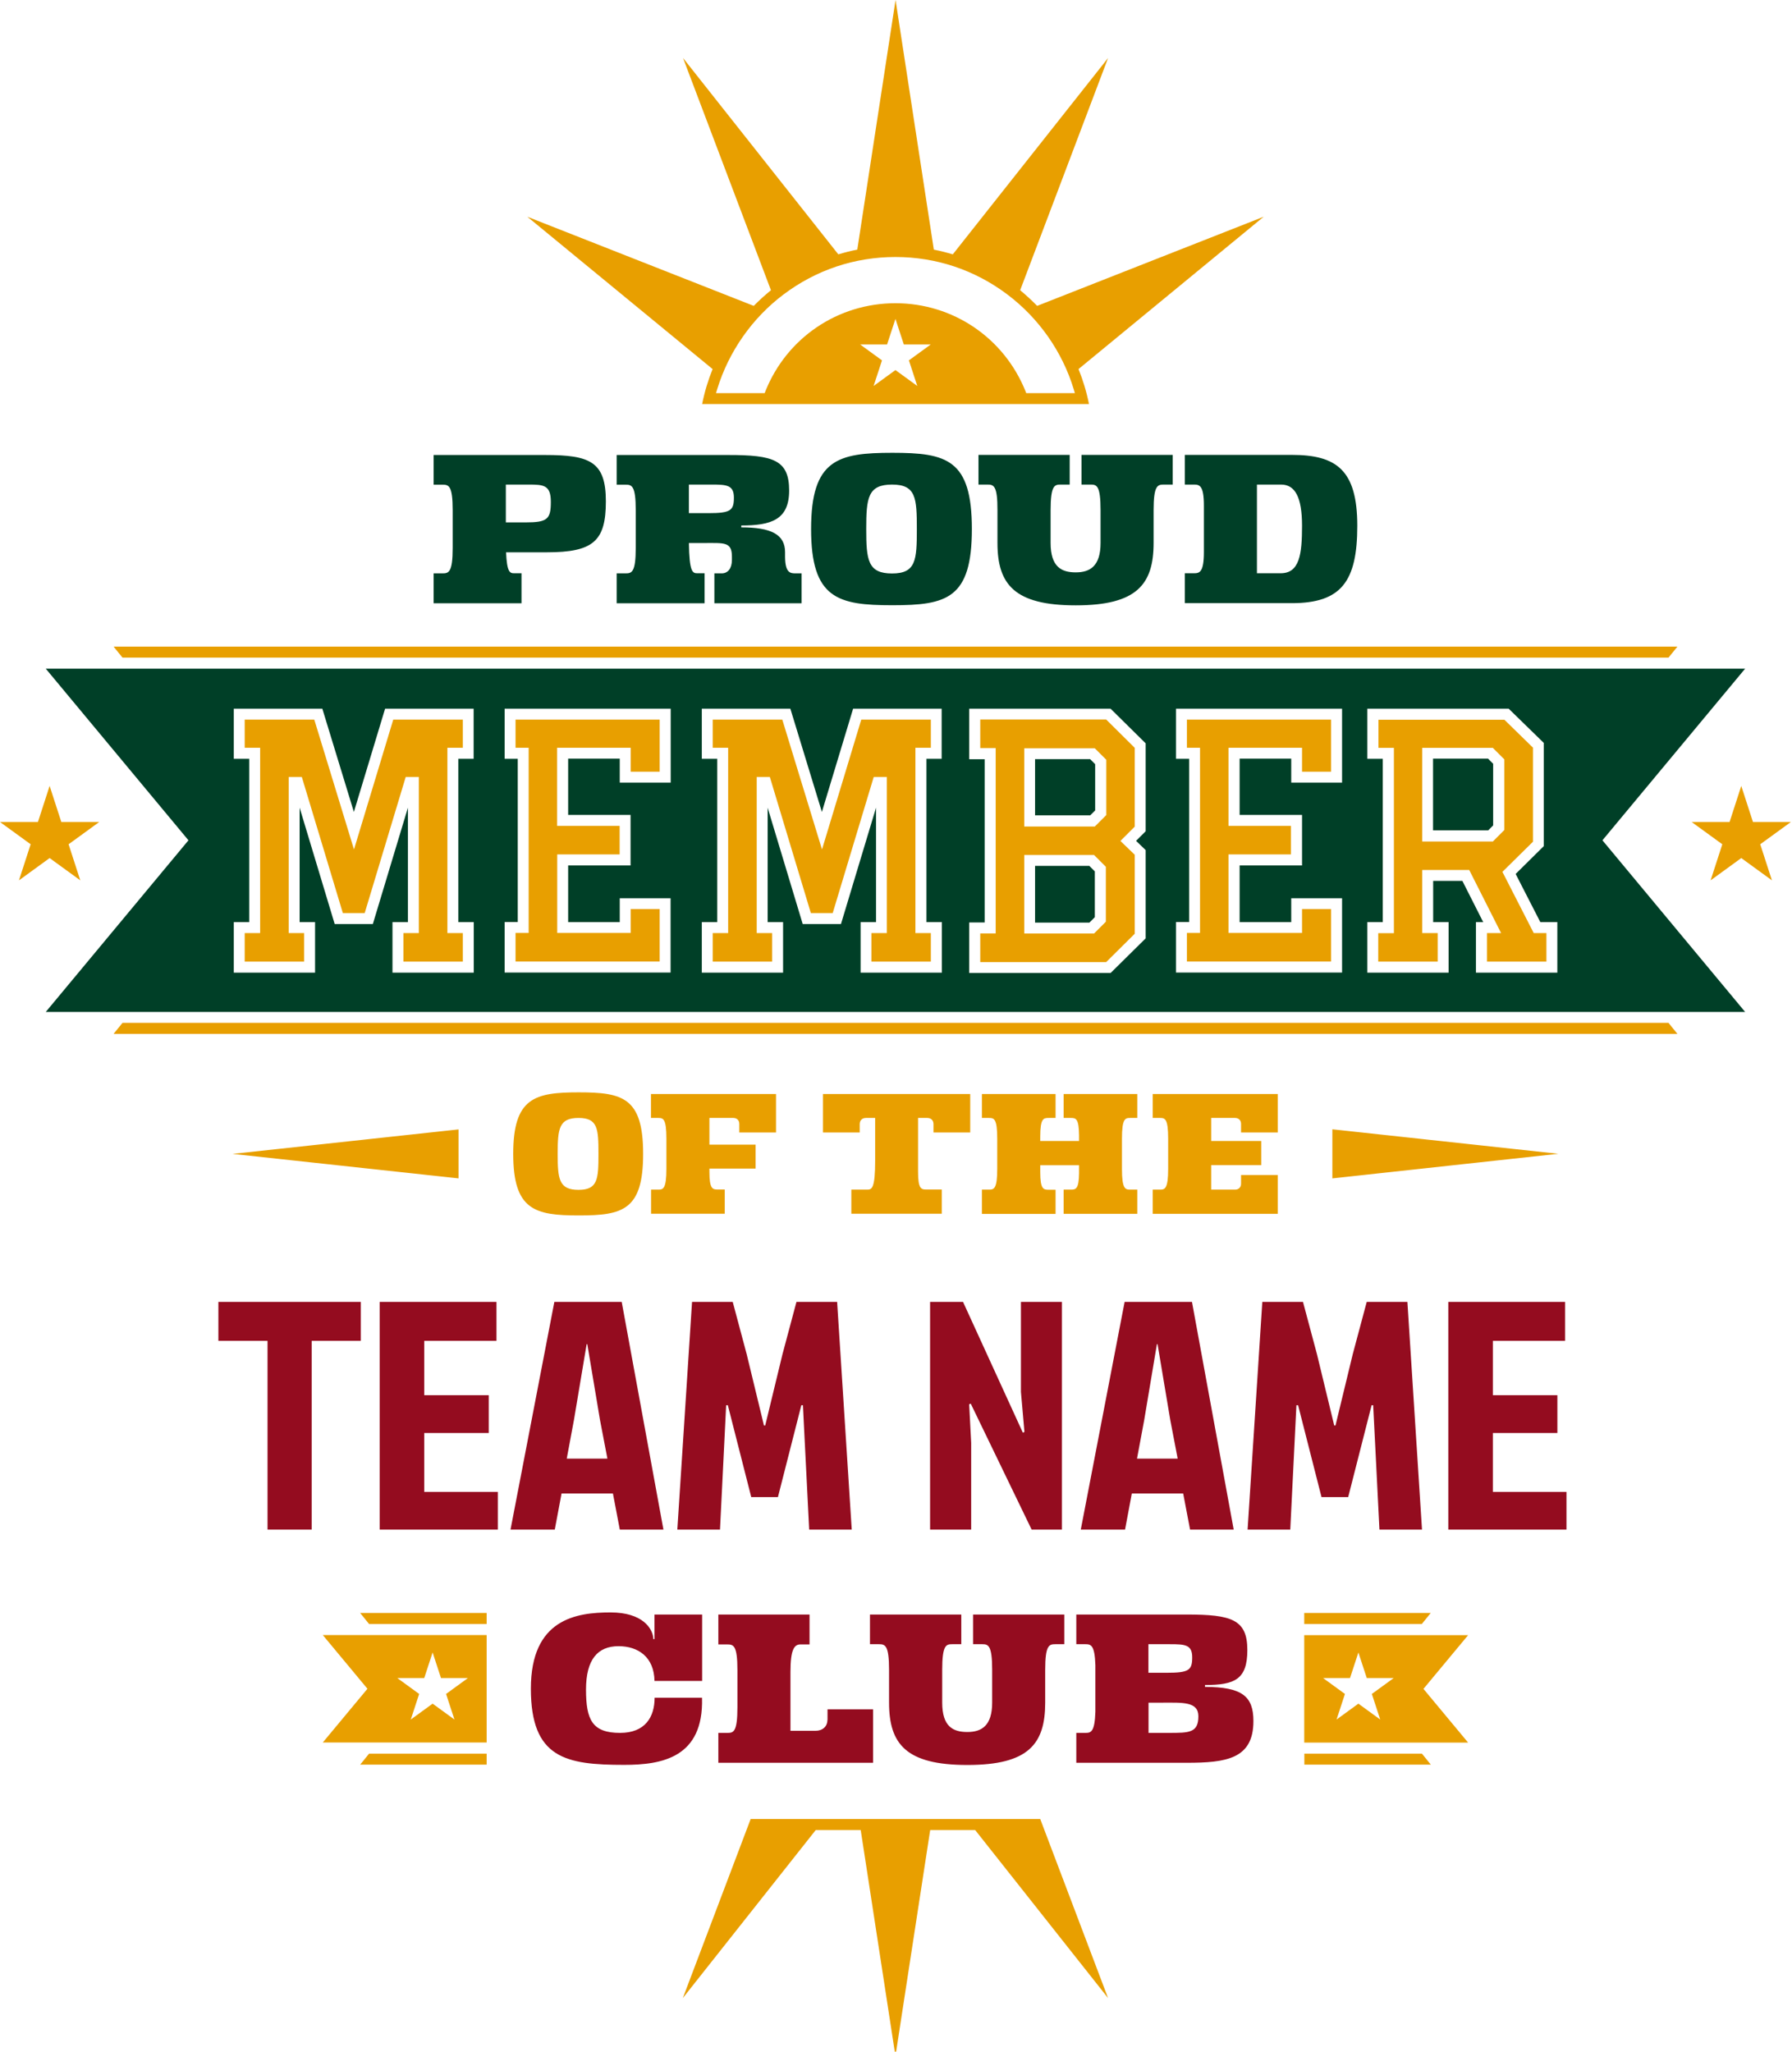
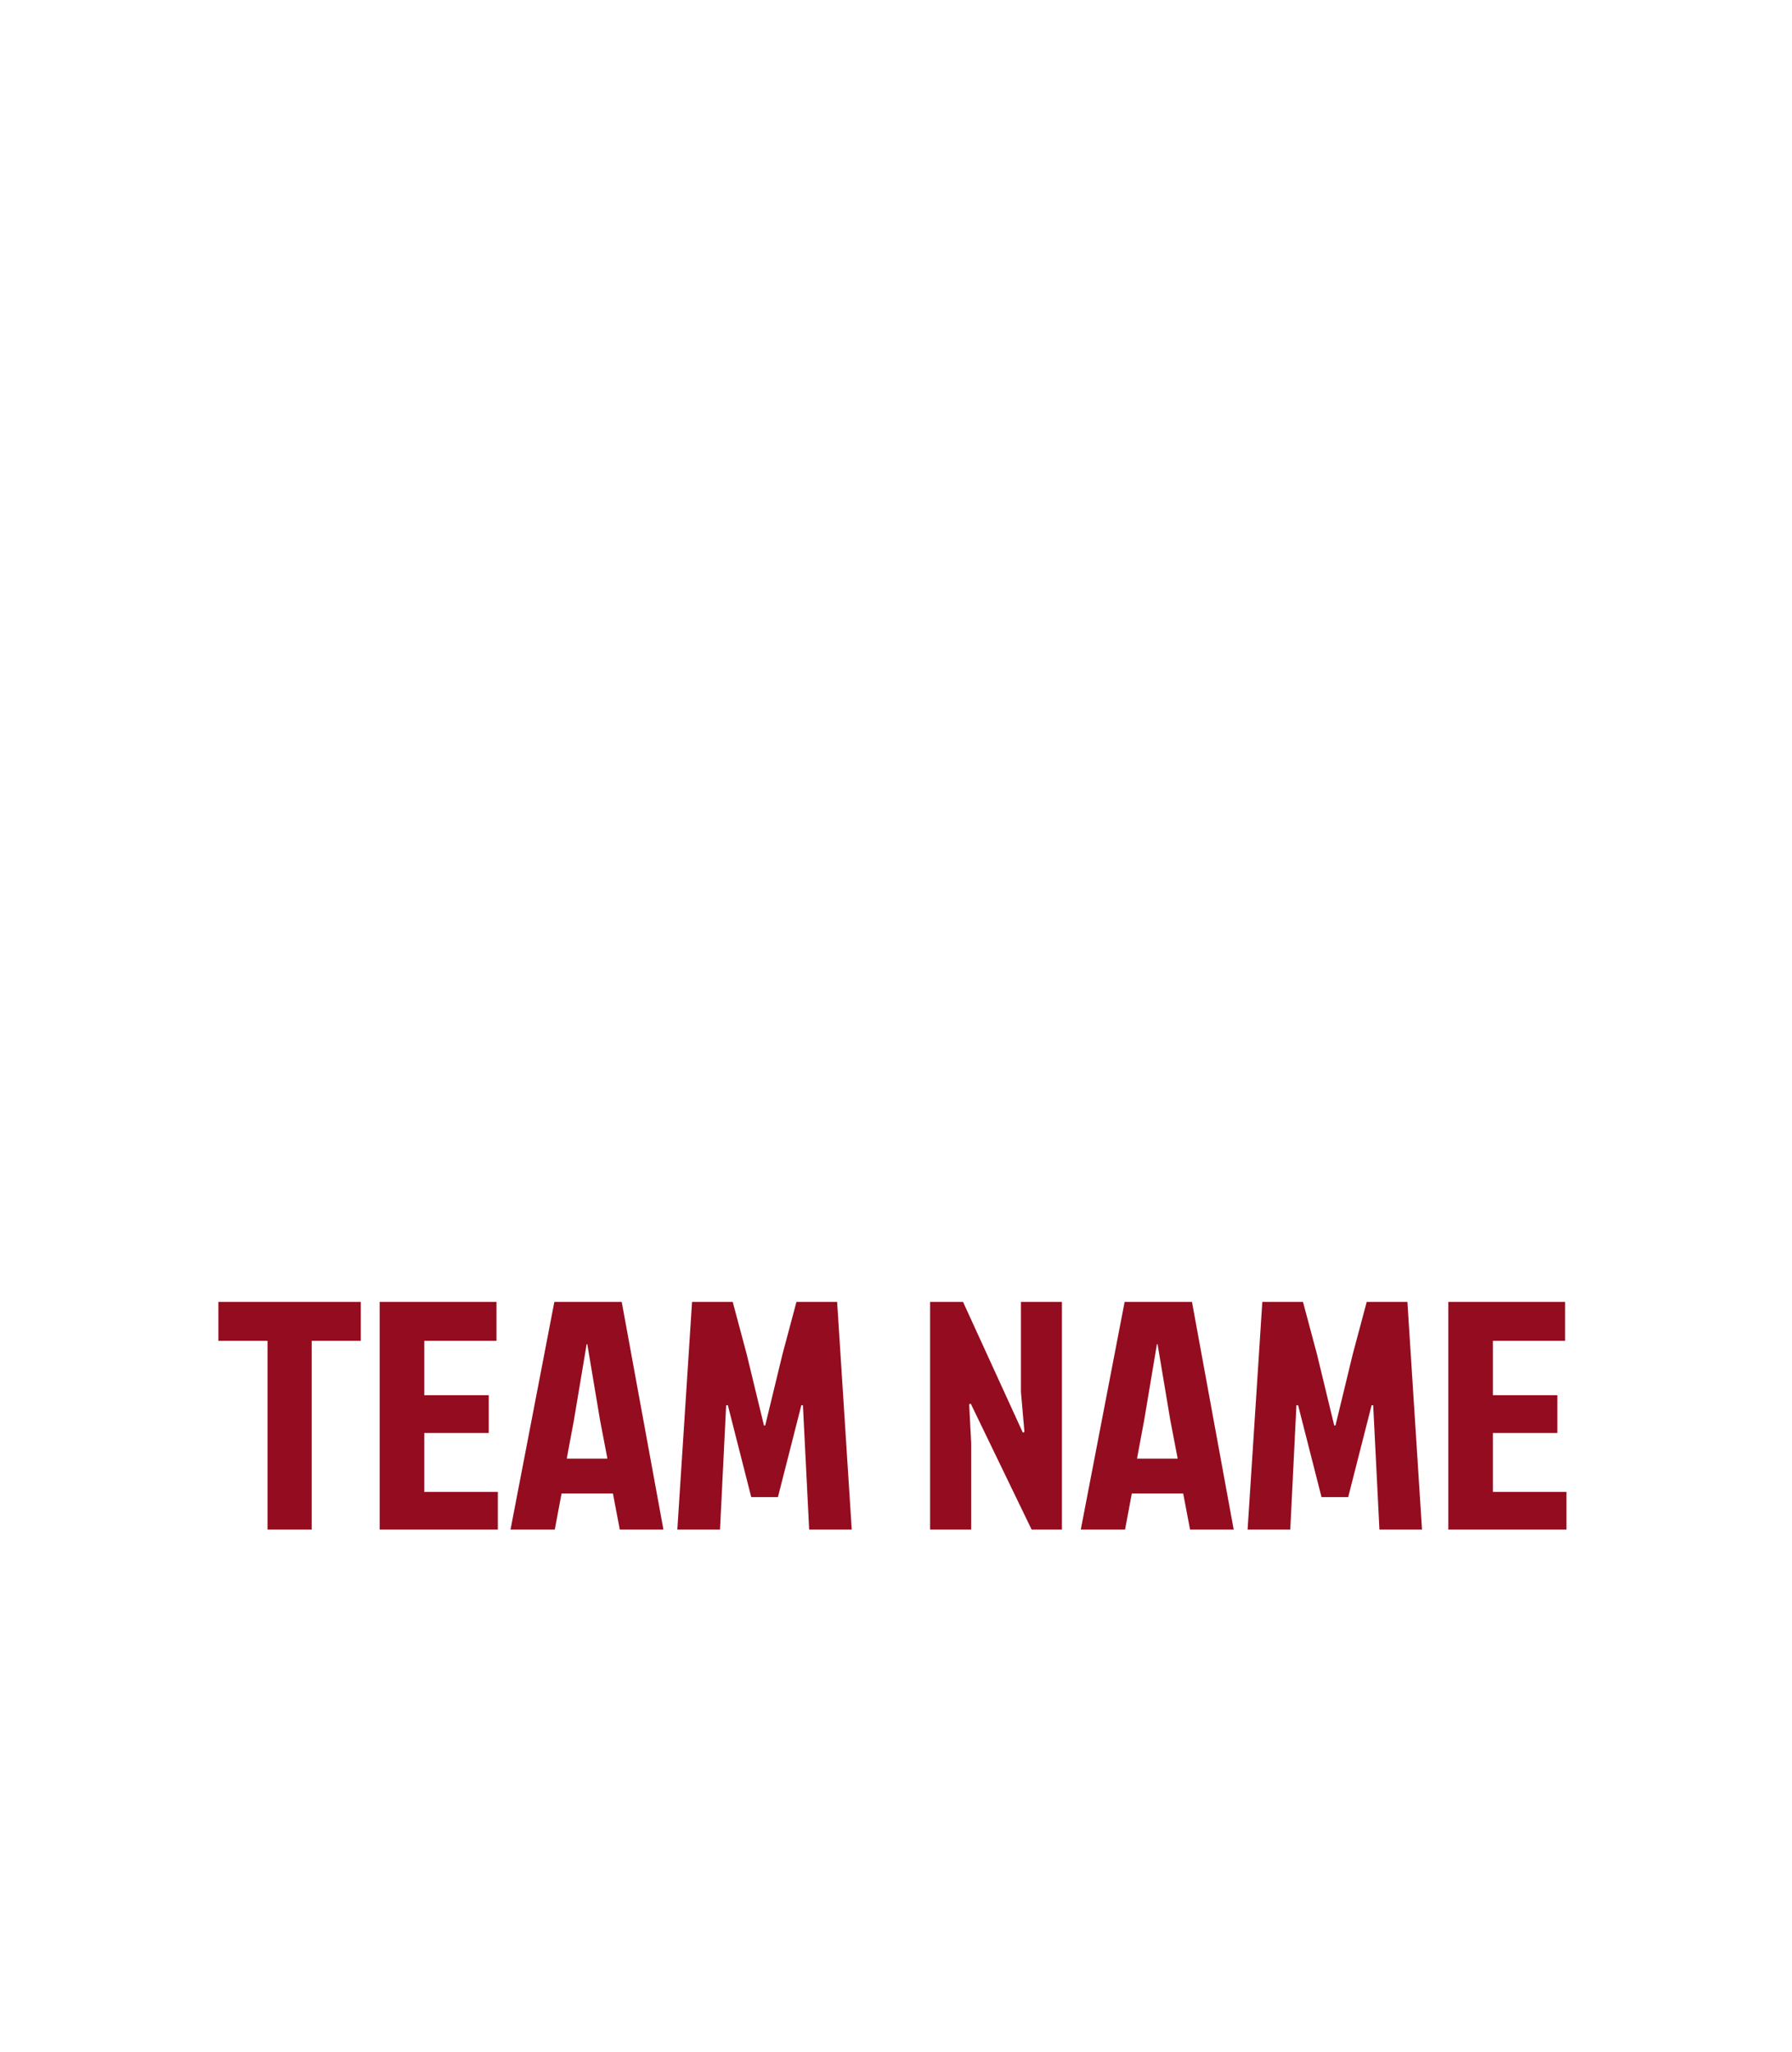
<svg xmlns="http://www.w3.org/2000/svg" contentScriptType="text/ecmascript" width="325.0" zoomAndPan="magnify" contentStyleType="text/css" height="372.0" preserveAspectRatio="xMidYMid meet" version="1.0">
-   <path fill="#940c1f" d="M127.32 307.88 C127.62 318.7 120.02 320 113.2 320 C102.64 320 96.28 318.82 96.28 306.18 C96.28 293.52 104.54 292.36 110.74 292.36 C116.5 292.36 118.42 295.24 118.5 297.2 L118.7 297.2 L118.7 292.74 L127.34 292.74 L127.34 304.78 L118.7 304.78 C118.62 300.4 115.7 298.48 112.18 298.48 C108.42 298.48 106.28 300.86 106.28 306.34 C106.28 311.82 107.4 314.2 112.46 314.2 C116.98 314.2 118.72 311.36 118.72 307.82 L127.32 307.82 ZM150.06 311.86 C150.06 313.04 149.18 313.82 147.92 313.82 L143.36 313.82 L143.36 303.12 C143.36 299.02 144.08 298.16 145.16 298.16 L146.82 298.16 L146.82 292.74 L130.28 292.74 L130.28 298.16 L131.9 298.16 C133.02 298.16 133.74 298.32 133.74 302.8 L133.74 309.56 C133.74 314.06 133.02 314.2 131.94 314.2 L130.28 314.2 L130.28 319.62 L158.34 319.62 L158.34 309.94 L150.08 309.94 L150.08 311.86 ZM176.48 298.12 L178.14 298.12 C179.22 298.12 179.94 298.28 179.94 302.76 L179.94 308.7 C179.94 312.92 178.02 314.04 175.44 314.04 C172.86 314.04 170.88 313.08 170.88 308.7 L170.88 302.76 C170.88 298.26 171.6 298.12 172.68 298.12 L174.34 298.12 L174.34 292.74 L157.78 292.74 L157.78 298.12 L159.4 298.12 C160.52 298.12 161.24 298.28 161.24 302.76 L161.24 308.7 C161.24 316.22 164.32 320.02 175.44 320.02 C186.54 320.02 189.56 316.22 189.56 308.7 L189.56 302.76 C189.56 298.26 190.28 298.12 191.4 298.12 L193.02 298.12 L193.02 292.74 L176.48 292.74 L176.48 298.12 ZM227.32 312.06 C227.32 318.92 222.4 319.62 215.2 319.62 L195.2 319.62 L195.2 314.2 L196.86 314.2 C197.86 314.2 198.54 314.04 198.66 310.36 L198.66 301.92 C198.54 298.28 197.86 298.12 196.86 298.12 L195.2 298.12 L195.2 292.74 L215.2 292.74 C223.34 292.74 226.22 293.62 226.22 299.18 C226.22 304.52 223.92 305.52 218.54 305.52 L218.54 305.86 C225.28 305.88 227.32 307.56 227.32 312.06 ZM208.28 303.3 L211.62 303.3 C215.62 303.3 216.22 302.84 216.22 300.5 C216.22 298.2 214.92 298.12 212.16 298.12 L208.28 298.12 L208.28 303.3 ZM217.34 311.18 C217.34 308.5 214.46 308.72 210.9 308.72 L208.3 308.72 L208.3 314.2 L211.98 314.2 C215.66 314.2 217.34 314.2 217.34 311.18 Z" id="club" stroke="none" />
-   <path fill="#003f27" d="M94.58 103.94 L93.24 103.94 C92.48 103.94 91.94 103.78 91.78 100.14 L99.18 100.14 C107.62 100.14 109.88 98.1 109.88 90.9 C109.88 83.7 107 82.5 98.86 82.5 L78.64 82.5 L78.64 87.88 L80.26 87.88 C81.38 87.88 82.1 88.04 82.1 92.52 L82.1 99.32 C82.1 103.78 81.38 103.96 80.26 103.96 L78.64 103.96 L78.64 109.38 L94.58 109.38 L94.58 103.94 ZM91.74 87.86 L95.84 87.86 C98.6 87.86 99.9 87.94 99.9 91 C99.9 94.14 99.28 94.72 95.3 94.72 L91.74 94.72 L91.74 87.86 ZM127.78 103.94 L126.44 103.94 C125.6 103.94 125.02 103.7 124.94 98.46 L127.78 98.46 C131.34 98.46 132.74 98.22 132.74 100.92 L132.74 101.54 C132.74 103.04 132.02 103.96 130.9 103.96 L129.56 103.96 L129.56 109.38 L145.38 109.38 L145.38 103.96 L144.26 103.96 C143.3 103.96 142.42 103.84 142.38 101 C142.38 100.76 142.38 100.46 142.38 100.12 C142.38 96.86 139.78 95.62 134.44 95.62 L134.44 95.28 C139.82 95.28 143.12 94.28 143.12 88.94 C143.12 83.38 140.24 82.5 132.1 82.5 L111.84 82.5 L111.84 87.88 L113.46 87.88 C114.58 87.88 115.3 88.04 115.3 92.52 L115.3 99.32 C115.3 103.78 114.58 103.96 113.46 103.96 L111.84 103.96 L111.84 109.38 L127.78 109.38 L127.78 103.94 ZM124.94 87.86 L129.04 87.86 C131.8 87.86 133.1 87.94 133.1 90.24 C133.1 92.58 132.48 93.04 128.5 93.04 L124.94 93.04 L124.94 87.86 ZM161.84 109.74 C171.7 109.74 176.26 108.56 176.26 95.92 C176.26 83.28 171.7 82.1 161.84 82.1 C151.98 82.1 147.1 83.28 147.1 95.92 C147.1 108.56 151.98 109.74 161.84 109.74 ZM161.78 87.86 C166.12 87.86 166.28 90.28 166.28 95.92 C166.28 101.56 166.12 103.98 161.78 103.98 C157.4 103.98 157.1 101.56 157.1 95.92 C157.1 90.28 157.4 87.86 161.78 87.86 ZM179.08 87.86 L177.46 87.86 L177.46 82.48 L194 82.48 L194 87.86 L192.34 87.86 C191.26 87.86 190.54 88.02 190.54 92.5 L190.54 98.44 C190.54 102.82 192.54 103.78 195.1 103.78 C197.68 103.78 199.6 102.66 199.6 98.44 L199.6 92.5 C199.6 88 198.88 87.86 197.8 87.86 L196.14 87.86 L196.14 82.48 L212.68 82.48 L212.68 87.86 L211.06 87.86 C209.94 87.86 209.22 88.02 209.22 92.5 L209.22 98.44 C209.22 105.96 206.18 109.76 195.1 109.76 C183.98 109.76 180.9 105.96 180.9 98.44 L180.9 92.5 C180.92 88.02 180.2 87.86 179.08 87.86 ZM246.16 95.34 C246.16 85.24 242.4 82.48 234.3 82.48 L214.88 82.48 L214.88 87.86 L216.54 87.86 C217.54 87.86 218.34 88.02 218.34 91.66 L218.34 100.1 C218.34 103.78 217.54 103.94 216.54 103.94 L214.88 103.94 L214.88 109.36 L234.3 109.36 C243.24 109.36 246.16 105.44 246.16 95.34 ZM227.96 103.94 L227.96 87.86 L232.34 87.86 C234.88 87.86 236.14 90.16 236.14 95.34 C236.14 100.52 235.68 103.94 232.26 103.94 L227.96 103.94 ZM197.58 157.02 L198.56 158 L198.56 166.3 L197.58 167.28 L187.72 167.28 L187.72 157 L197.58 157 ZM269.9 137.58 L270.8 138.48 L270.8 149.66 L269.9 150.56 L259.9 150.56 L259.9 137.56 L269.9 137.56 ZM197.72 137.66 L198.62 138.56 L198.62 146.94 L197.72 147.84 L187.72 147.84 L187.72 137.64 L197.72 137.64 ZM316.5 121.24 L8.3 121.24 L34.18 152.36 L8.3 183.48 L316.5 183.48 L290.62 152.36 L316.5 121.24 ZM85.92 137.58 L83.12 137.58 L83.12 167.2 L85.92 167.2 L85.92 176.36 L71.18 176.36 L71.18 167.2 L73.98 167.2 L73.98 146.44 L67.62 167.54 L60.7 167.54 L54.34 146.44 L54.34 167.2 L57.14 167.2 L57.14 176.36 L42.4 176.36 L42.4 167.2 L45.2 167.2 L45.2 137.58 L42.4 137.58 L42.4 128.5 L58.46 128.5 L64.18 147.22 L69.84 128.5 L85.9 128.5 L85.9 137.58 ZM121.62 141.9 L112.4 141.9 L112.4 137.56 L103.04 137.56 L103.04 147.76 L114.36 147.76 L114.36 156.92 L103.04 156.92 L103.04 167.2 L112.4 167.2 L112.4 162.86 L121.62 162.86 L121.62 176.34 L91.52 176.34 L91.52 167.18 L93.9 167.18 L93.9 137.58 L91.52 137.58 L91.52 128.5 L121.64 128.5 L121.64 141.9 ZM170.82 137.58 L168.02 137.58 L168.02 167.2 L170.82 167.2 L170.82 176.36 L156.08 176.36 L156.08 167.2 L158.88 167.2 L158.88 146.44 L152.52 167.54 L145.58 167.54 L139.22 146.44 L139.22 167.2 L142.02 167.2 L142.02 176.36 L127.28 176.36 L127.28 167.2 L130.08 167.2 L130.08 137.58 L127.28 137.58 L127.28 128.5 L143.34 128.5 L149.06 147.22 L154.72 128.5 L170.78 128.5 L170.78 137.58 ZM207.78 150.72 L206.04 152.46 L207.78 154.14 L207.78 170.14 L201.42 176.42 L175.78 176.42 L175.78 167.26 L178.58 167.26 L178.58 137.66 L175.78 137.66 L175.78 128.5 L201.42 128.5 L207.78 134.78 L207.78 150.72 ZM243.4 141.9 L234.18 141.9 L234.18 137.56 L224.82 137.56 L224.82 147.76 L236.14 147.76 L236.14 156.92 L224.82 156.92 L224.82 167.2 L234.18 167.2 L234.18 162.86 L243.4 162.86 L243.4 176.34 L213.28 176.34 L213.28 167.18 L215.66 167.18 L215.66 137.58 L213.28 137.58 L213.28 128.5 L243.4 128.5 L243.4 141.9 ZM282.42 176.36 L267.68 176.36 L267.68 167.2 L269 167.2 L265.22 159.72 L259.92 159.72 L259.92 167.2 L262.72 167.2 L262.72 176.36 L247.98 176.36 L247.98 167.2 L250.78 167.2 L250.78 137.58 L247.98 137.58 L247.98 128.5 L273.62 128.5 L279.98 134.7 L279.98 153.42 L274.88 158.46 L279.36 167.2 L282.44 167.2 L282.44 176.36 Z" id="proud" stroke="none" />
-   <path fill="#e89f00" d="M88.26 315.96 L88.26 296.46 L58.54 296.46 L66.64 306.2 L58.54 315.94 L88.26 315.94 ZM76.94 304.26 L78.46 299.62 L79.98 304.26 L84.86 304.26 L80.9 307.14 L82.42 311.78 L78.46 308.9 L74.5 311.78 L76.02 307.14 L72.06 304.26 L76.94 304.26 ZM236.54 296.46 L236.54 315.96 L266.26 315.96 L258.16 306.22 L266.26 296.48 L236.54 296.48 ZM250.32 311.78 L246.36 308.9 L242.4 311.78 L243.92 307.14 L239.96 304.26 L244.84 304.26 L246.36 299.62 L247.88 304.26 L252.76 304.26 L248.8 307.14 L250.32 311.78 ZM95.88 169.18 L95.88 135.58 L93.5 135.58 L93.5 130.48 L119.64 130.48 L119.64 139.92 L114.38 139.92 L114.38 135.58 L101.04 135.58 L101.04 149.74 L112.38 149.74 L112.38 154.92 L101.06 154.92 L101.06 169.16 L114.38 169.16 L114.38 164.82 L119.64 164.82 L119.64 174.34 L93.5 174.34 L93.5 169.16 L95.88 169.16 ZM217.64 169.18 L217.64 135.58 L215.26 135.58 L215.26 130.48 L241.4 130.48 L241.4 139.92 L236.14 139.92 L236.14 135.58 L222.8 135.58 L222.8 149.74 L234.12 149.74 L234.12 154.92 L222.8 154.92 L222.8 169.16 L236.14 169.16 L236.14 164.82 L241.4 164.82 L241.4 174.34 L215.26 174.34 L215.26 169.16 L217.64 169.16 ZM249.96 169.18 L249.96 174.36 L260.74 174.36 L260.74 169.18 L257.94 169.18 L257.94 157.74 L266.46 157.74 L272.24 169.18 L269.68 169.18 L269.68 174.36 L280.46 174.36 L280.46 169.18 L278.16 169.18 L272.48 158.08 L278.02 152.62 L278.02 135.56 L272.84 130.5 L250 130.5 L250 135.6 L252.8 135.6 L252.8 169.2 L249.96 169.2 ZM257.94 135.6 L270.74 135.6 L272.82 137.68 L272.82 150.5 L270.74 152.58 L257.94 152.58 L257.94 135.6 ZM177.78 169.26 L177.78 174.44 L200.62 174.44 L205.8 169.3 L205.8 154.98 L203.2 152.48 L205.8 149.88 L205.8 135.6 L200.62 130.46 L177.78 130.46 L177.78 135.64 L180.58 135.64 L180.58 169.24 L177.78 169.24 ZM185.76 135.68 L198.56 135.68 L200.64 137.76 L200.64 147.78 L198.56 149.86 L185.76 149.86 L185.76 135.68 ZM185.76 155.02 L198.42 155.02 L200.56 157.16 L200.56 167.12 L198.42 169.26 L185.76 169.26 L185.76 155.02 ZM47.18 169.18 L47.18 135.58 L44.38 135.58 L44.38 130.48 L57 130.48 L64.2 154.02 L71.32 130.48 L83.94 130.48 L83.94 135.58 L81.14 135.58 L81.14 169.18 L83.94 169.18 L83.94 174.36 L73.16 174.36 L73.16 169.18 L75.96 169.18 L75.96 140.88 L73.58 140.88 L66.14 165.56 L62.18 165.56 L54.74 140.88 L52.36 140.88 L52.36 169.18 L55.16 169.18 L55.16 174.36 L44.38 174.36 L44.38 169.18 L47.18 169.18 ZM132.06 169.18 L132.06 135.58 L129.26 135.58 L129.26 130.48 L141.88 130.48 L149.08 154.02 L156.2 130.48 L168.82 130.48 L168.82 135.58 L166.02 135.58 L166.02 169.18 L168.82 169.18 L168.82 174.36 L158.04 174.36 L158.04 169.18 L160.84 169.18 L160.84 140.88 L158.46 140.88 L151.02 165.56 L147.06 165.56 L139.62 140.88 L137.24 140.88 L137.24 169.18 L140.04 169.18 L140.04 174.36 L129.26 174.36 L129.26 169.18 L132.06 169.18 ZM136.7 55.46 L95.64 39.3 L129.24 66.92 C128.42 68.94 127.78 71.06 127.34 73.26 L197.5 73.26 C197.06 71.06 196.42 68.94 195.6 66.92 L229.18 39.3 L188.1 55.46 C187.12 54.46 186.1 53.52 185.02 52.62 L200.96 10.52 L172.8 46.12 C171.68 45.78 170.54 45.5 169.36 45.26 L162.42 0 L155.48 45.26 C154.32 45.48 153.18 45.78 152.04 46.12 L123.88 10.52 L139.82 52.62 C138.72 53.52 137.68 54.46 136.7 55.46 ZM166.36 69.98 L162.4 67.1 L158.44 69.98 L159.96 65.34 L156 62.46 L160.88 62.46 L162.4 57.82 L163.92 62.46 L168.8 62.46 L164.84 65.34 L166.36 69.98 ZM142.12 53.38 C148.02 48.94 155.02 46.6 162.4 46.6 C169.78 46.6 176.78 48.94 182.68 53.38 C188.38 57.66 192.66 63.76 194.72 70.54 L194.94 71.28 L186.12 71.28 L185.98 70.92 C182.08 61.24 172.82 54.98 162.4 54.98 C151.96 54.98 142.7 61.24 138.82 70.92 L138.68 71.28 L129.86 71.28 L130.08 70.54 C132.16 63.76 136.42 57.66 142.12 53.38 ZM18 149.04 L12.44 153.08 L14.56 159.62 L9 155.58 L3.44 159.62 L5.56 153.08 L0 149.04 L6.88 149.04 L9 142.5 L11.12 149.04 L18 149.04 ZM319.24 153.08 L321.36 159.62 L315.8 155.58 L310.24 159.62 L312.36 153.08 L306.8 149.04 L313.68 149.04 L315.8 142.5 L317.92 149.04 L324.8 149.04 L319.24 153.08 ZM65.32 292.46 L88.26 292.46 L88.26 294.46 L66.94 294.46 L65.32 292.46 ZM66.94 317.96 L88.26 317.96 L88.26 319.96 L65.32 319.96 L66.94 317.96 ZM259.48 292.46 L257.86 294.46 L236.54 294.46 L236.54 292.46 L259.48 292.46 ZM257.88 317.96 L259.5 319.96 L236.56 319.96 L236.56 317.96 L257.88 317.96 ZM20.6 117.24 L304.22 117.24 L302.6 119.24 L22.22 119.24 L20.6 117.24 ZM302.6 185.46 L304.22 187.46 L20.6 187.46 L22.22 185.46 L302.6 185.46 ZM188.66 329.82 L200.96 362.28 L176.86 331.82 L168.7 331.82 L162.4 372.8 L156.1 331.82 L147.94 331.82 L123.84 362.28 L136.14 329.82 L188.66 329.82 ZM104.98 198.06 C97 198.06 93.08 199.02 93.08 209.22 C93.08 219.42 97.02 220.38 104.98 220.38 C112.94 220.38 116.64 219.42 116.64 209.22 C116.64 199.02 112.94 198.06 104.98 198.06 ZM104.92 215.74 C101.38 215.74 101.14 213.78 101.14 209.22 C101.14 204.66 101.38 202.7 104.92 202.7 C108.42 202.7 108.54 204.66 108.54 209.22 C108.54 213.78 108.42 215.74 104.92 215.74 ZM120.86 211.94 L120.86 206.46 C120.86 202.84 120.28 202.7 119.4 202.7 L118.06 202.7 L118.06 198.36 L140.74 198.36 L140.74 205.34 L134.08 205.34 L134.08 203.78 C134.08 203.12 133.64 202.7 133 202.7 L128.66 202.7 L128.66 207.54 L137.04 207.54 L137.04 211.88 L128.66 211.88 L128.66 212.46 C128.66 215.56 129.24 215.68 130.14 215.68 L131.44 215.68 L131.44 220.06 L118.08 220.06 L118.08 215.7 L119.42 215.7 C120.26 215.7 120.86 215.54 120.86 211.94 ZM169.3 205.34 L169.3 203.82 C169.3 203.14 168.86 202.7 168.18 202.7 L166.5 202.7 L166.5 212.46 C166.5 215.56 167.08 215.68 167.98 215.68 L170.8 215.68 L170.8 220.06 L154.4 220.06 L154.4 215.7 L157.26 215.7 C158.12 215.7 158.72 215.52 158.72 210.4 L158.72 202.7 L157.04 202.7 C156.36 202.7 155.92 203.14 155.92 203.82 L155.92 205.34 L149.26 205.34 L149.26 198.36 L175.96 198.36 L175.96 205.34 L169.3 205.34 ZM192.9 198.36 L206.26 198.36 L206.26 202.7 L204.96 202.7 C204.06 202.7 203.48 202.82 203.48 206.46 L203.48 211.94 C203.48 215.54 204.06 215.7 204.96 215.7 L206.26 215.7 L206.26 220.08 L192.9 220.08 L192.9 215.7 L194.24 215.7 C195.1 215.7 195.66 215.58 195.7 212.76 L195.7 211.28 L188.66 211.28 L188.66 212.52 C188.66 215.6 189.24 215.72 190.14 215.72 L191.44 215.72 L191.44 220.1 L178.08 220.1 L178.08 215.7 L179.38 215.7 C180.28 215.7 180.86 215.54 180.86 211.94 L180.86 206.46 C180.86 202.84 180.28 202.7 179.38 202.7 L178.08 202.7 L178.08 198.36 L191.44 198.36 L191.44 202.7 L190.14 202.7 C189.24 202.7 188.66 202.82 188.66 206.08 L188.66 206.88 L195.7 206.88 L195.7 205.8 C195.66 202.82 195.12 202.7 194.24 202.7 L192.9 202.7 L192.9 198.36 ZM209.06 198.36 L231.74 198.36 L231.74 205.34 L225.08 205.34 L225.08 203.78 C225.08 203.12 224.64 202.7 224 202.7 L219.66 202.7 L219.66 206.88 L228.74 206.88 L228.74 211.26 L219.66 211.26 L219.66 215.7 L224 215.7 C224.66 215.7 225.08 215.26 225.08 214.62 L225.08 213.04 L231.74 213.04 L231.74 220.08 L209.06 220.08 L209.06 215.7 L210.4 215.7 C211.26 215.7 211.86 215.54 211.86 211.94 L211.86 206.46 C211.86 202.84 211.28 202.7 210.4 202.7 L209.06 202.7 L209.06 198.36 ZM83.18 213.66 L42.18 209.22 L83.16 204.78 L83.16 213.66 ZM241.64 204.76 L282.62 209.2 L241.64 213.66 L241.64 204.76 Z" id="member" stroke="none" />
  <path fill="#940c1f" d="M48.519 243.117 L39.608 243.117 L39.608 236.05 L65.439 236.05 L65.439 243.117 L56.527 243.117 L56.527 277.341 L48.519 277.341 L48.519 243.117 ZM68.857 277.341 L68.857 236.05 L90.04 236.05 L90.04 243.117 L76.942 243.117 L76.942 252.97 L88.638 252.97 L88.638 259.826 L76.942 259.826 L76.942 270.504 L90.29 270.504 L90.29 277.341 L68.857 277.341 ZM112.408 277.341 L111.16 270.792 L101.845 270.792 L100.616 277.341 L92.588 277.341 L100.539 236.05 L112.754 236.05 L120.321 277.341 L112.408 277.341 ZM106.397 243.713 L104.092 257.464 L102.786 264.474 L110.161 264.474 L108.817 257.464 L106.512 243.713 L106.397 243.713 ZM138.782 258.462 L138.552 258.462 L138.782 258.462 L141.913 245.537 L144.448 236.05 L151.822 236.05 L154.473 277.341 L146.752 277.341 L145.619 254.794 L145.331 254.794 L141.087 271.445 L136.247 271.445 L132.003 254.794 L131.696 254.794 L130.582 277.341 L122.842 277.341 L125.511 236.05 L132.886 236.05 L135.421 245.537 L138.552 258.462 L138.782 258.462 ZM187.1 277.341 L176.057 254.506 L175.769 254.621 L176.134 261.593 L176.134 277.341 L168.682 277.341 L168.682 236.05 L174.655 236.05 L185.506 259.768 L185.794 259.634 L185.16 252.393 L185.16 236.05 L192.593 236.05 L192.593 277.341 L187.1 277.341 ZM215.832 277.341 L214.584 270.792 L205.269 270.792 L204.04 277.341 L196.013 277.341 L203.964 236.05 L216.178 236.05 L223.745 277.341 L215.832 277.341 ZM209.821 243.713 L207.517 257.464 L206.21 264.474 L213.585 264.474 L212.241 257.464 L209.936 243.713 L209.821 243.713 ZM242.207 258.462 L241.976 258.462 L242.207 258.462 L245.337 245.537 L247.872 236.05 L255.247 236.05 L257.897 277.341 L250.177 277.341 L249.044 254.794 L248.756 254.794 L244.511 271.445 L239.671 271.445 L235.427 254.794 L235.12 254.794 L234.006 277.341 L226.266 277.341 L228.936 236.05 L236.31 236.05 L238.846 245.537 L241.976 258.462 L242.207 258.462 ZM262.667 277.341 L262.667 236.05 L283.85 236.05 L283.85 243.117 L270.752 243.117 L270.752 252.97 L282.448 252.97 L282.448 259.826 L270.752 259.826 L270.752 270.504 L284.1 270.504 L284.1 277.341 L262.667 277.341 Z" id="text1" stroke="none" />
</svg>